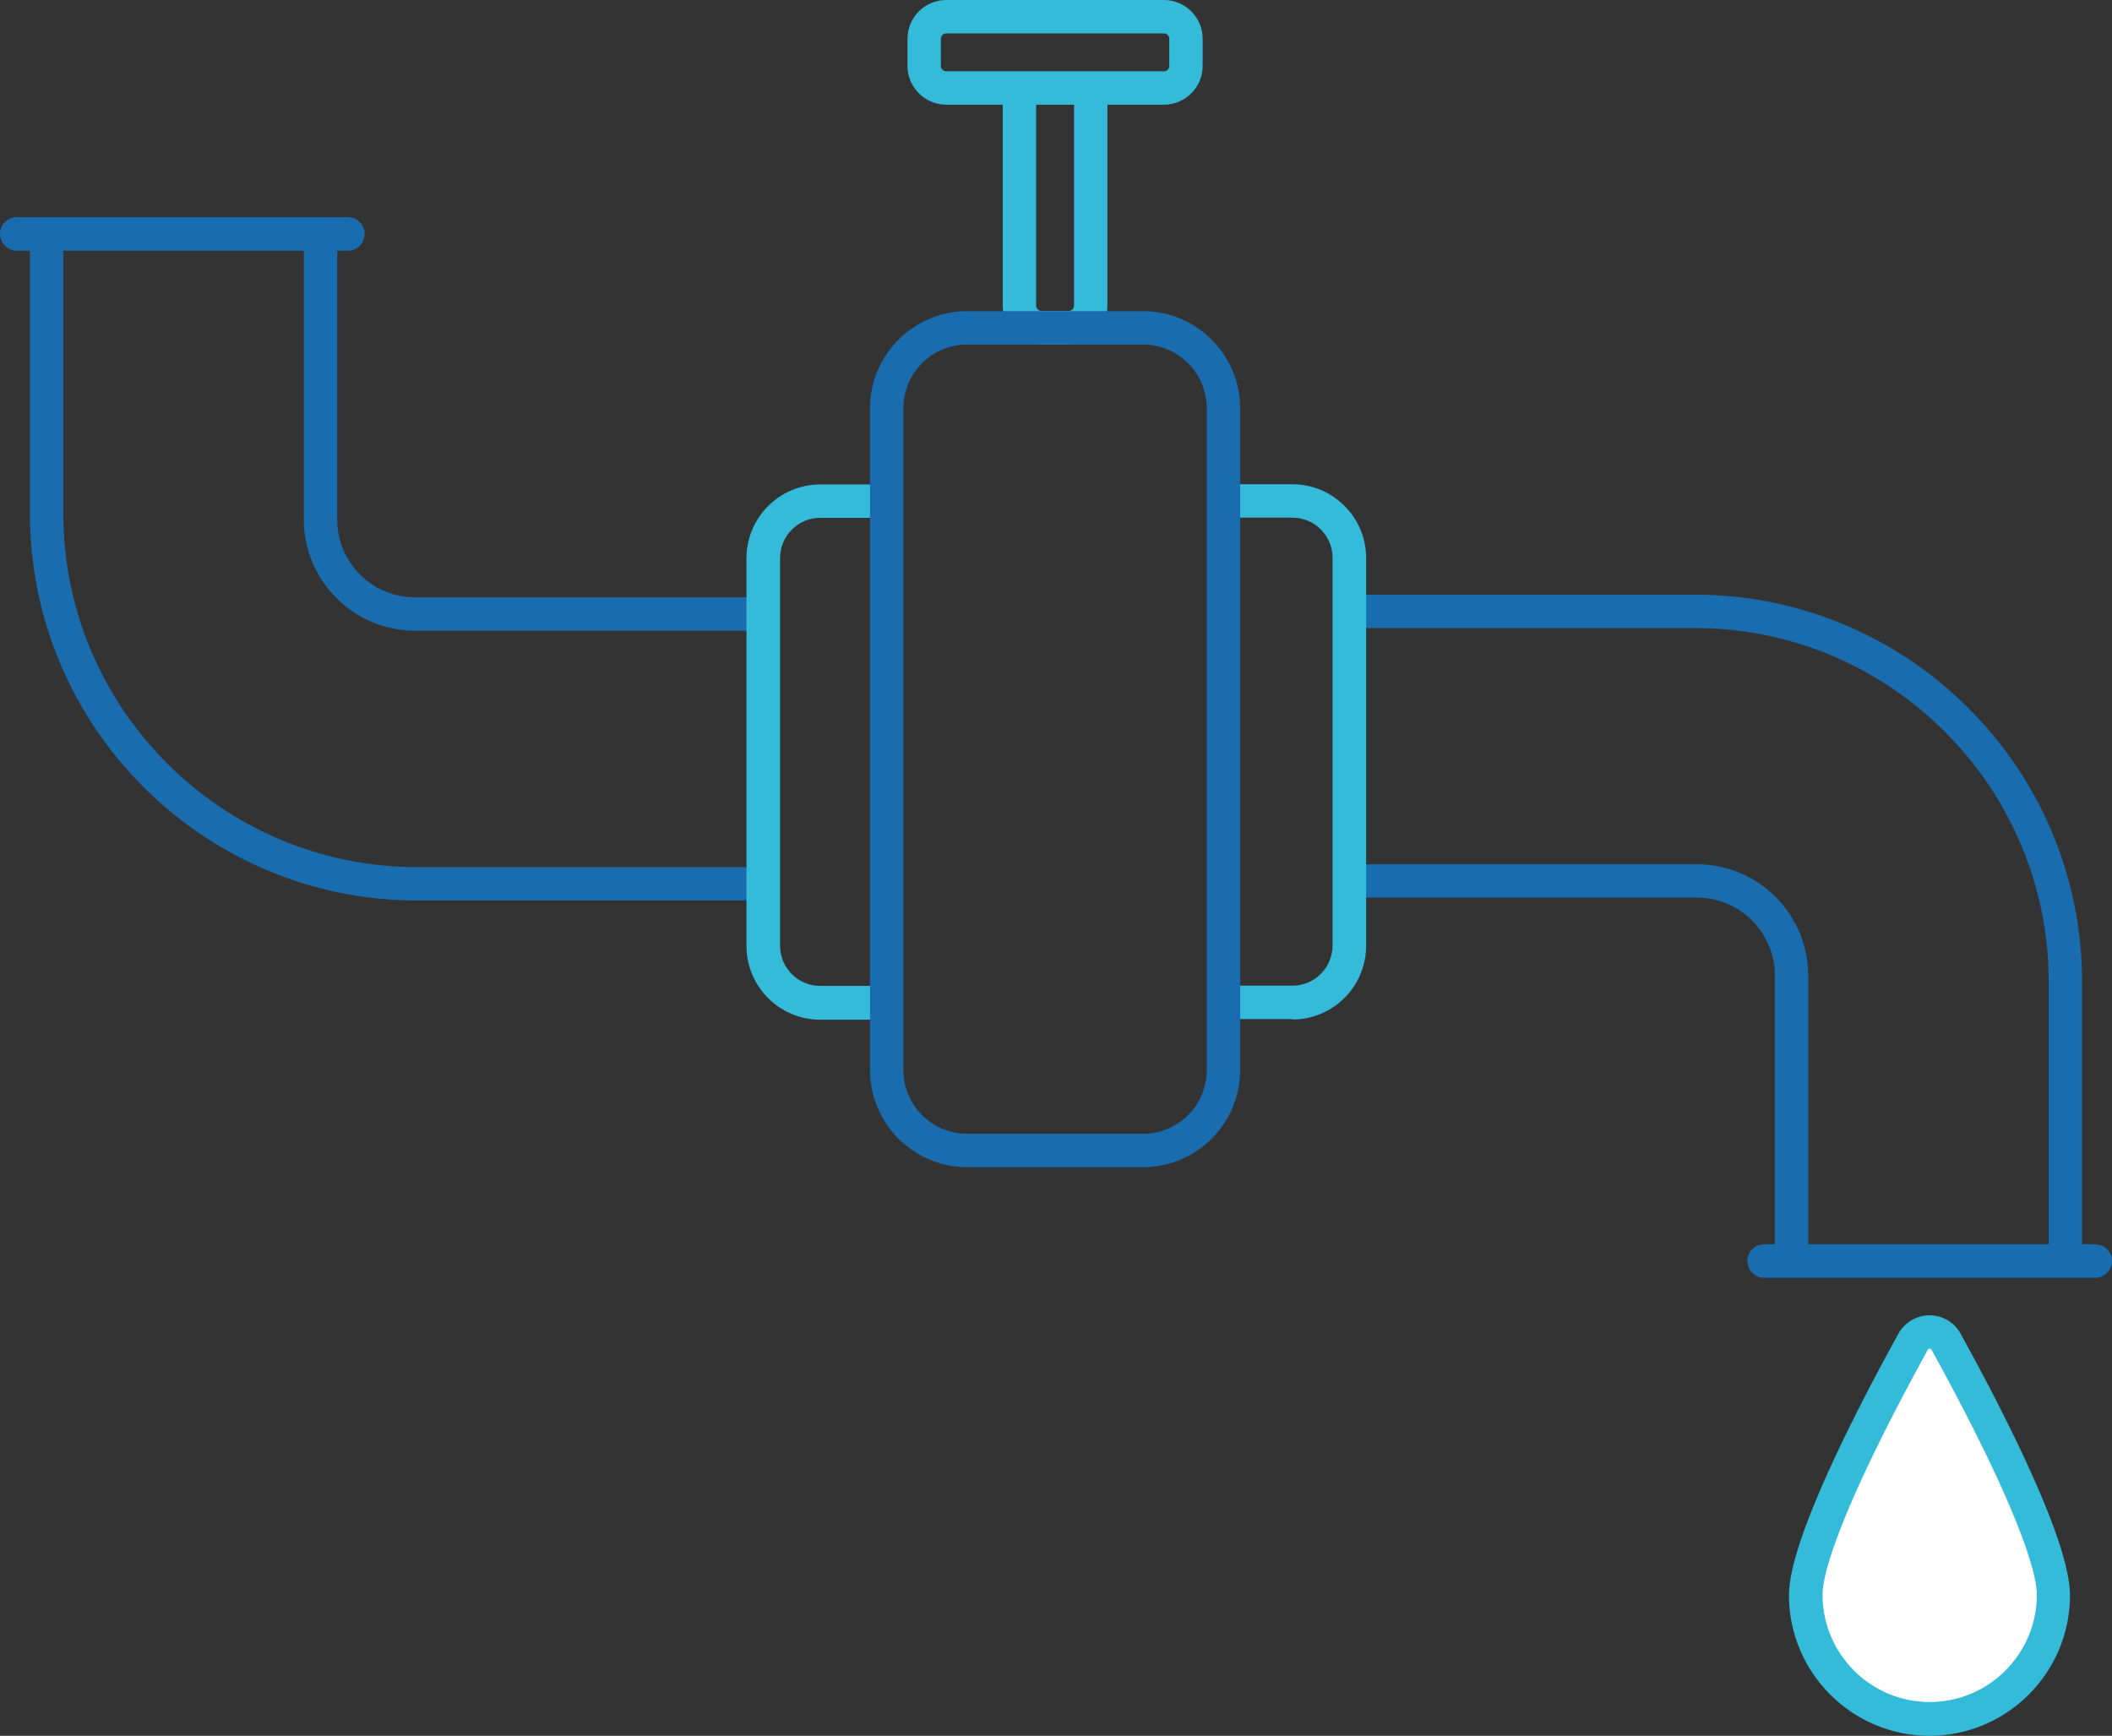
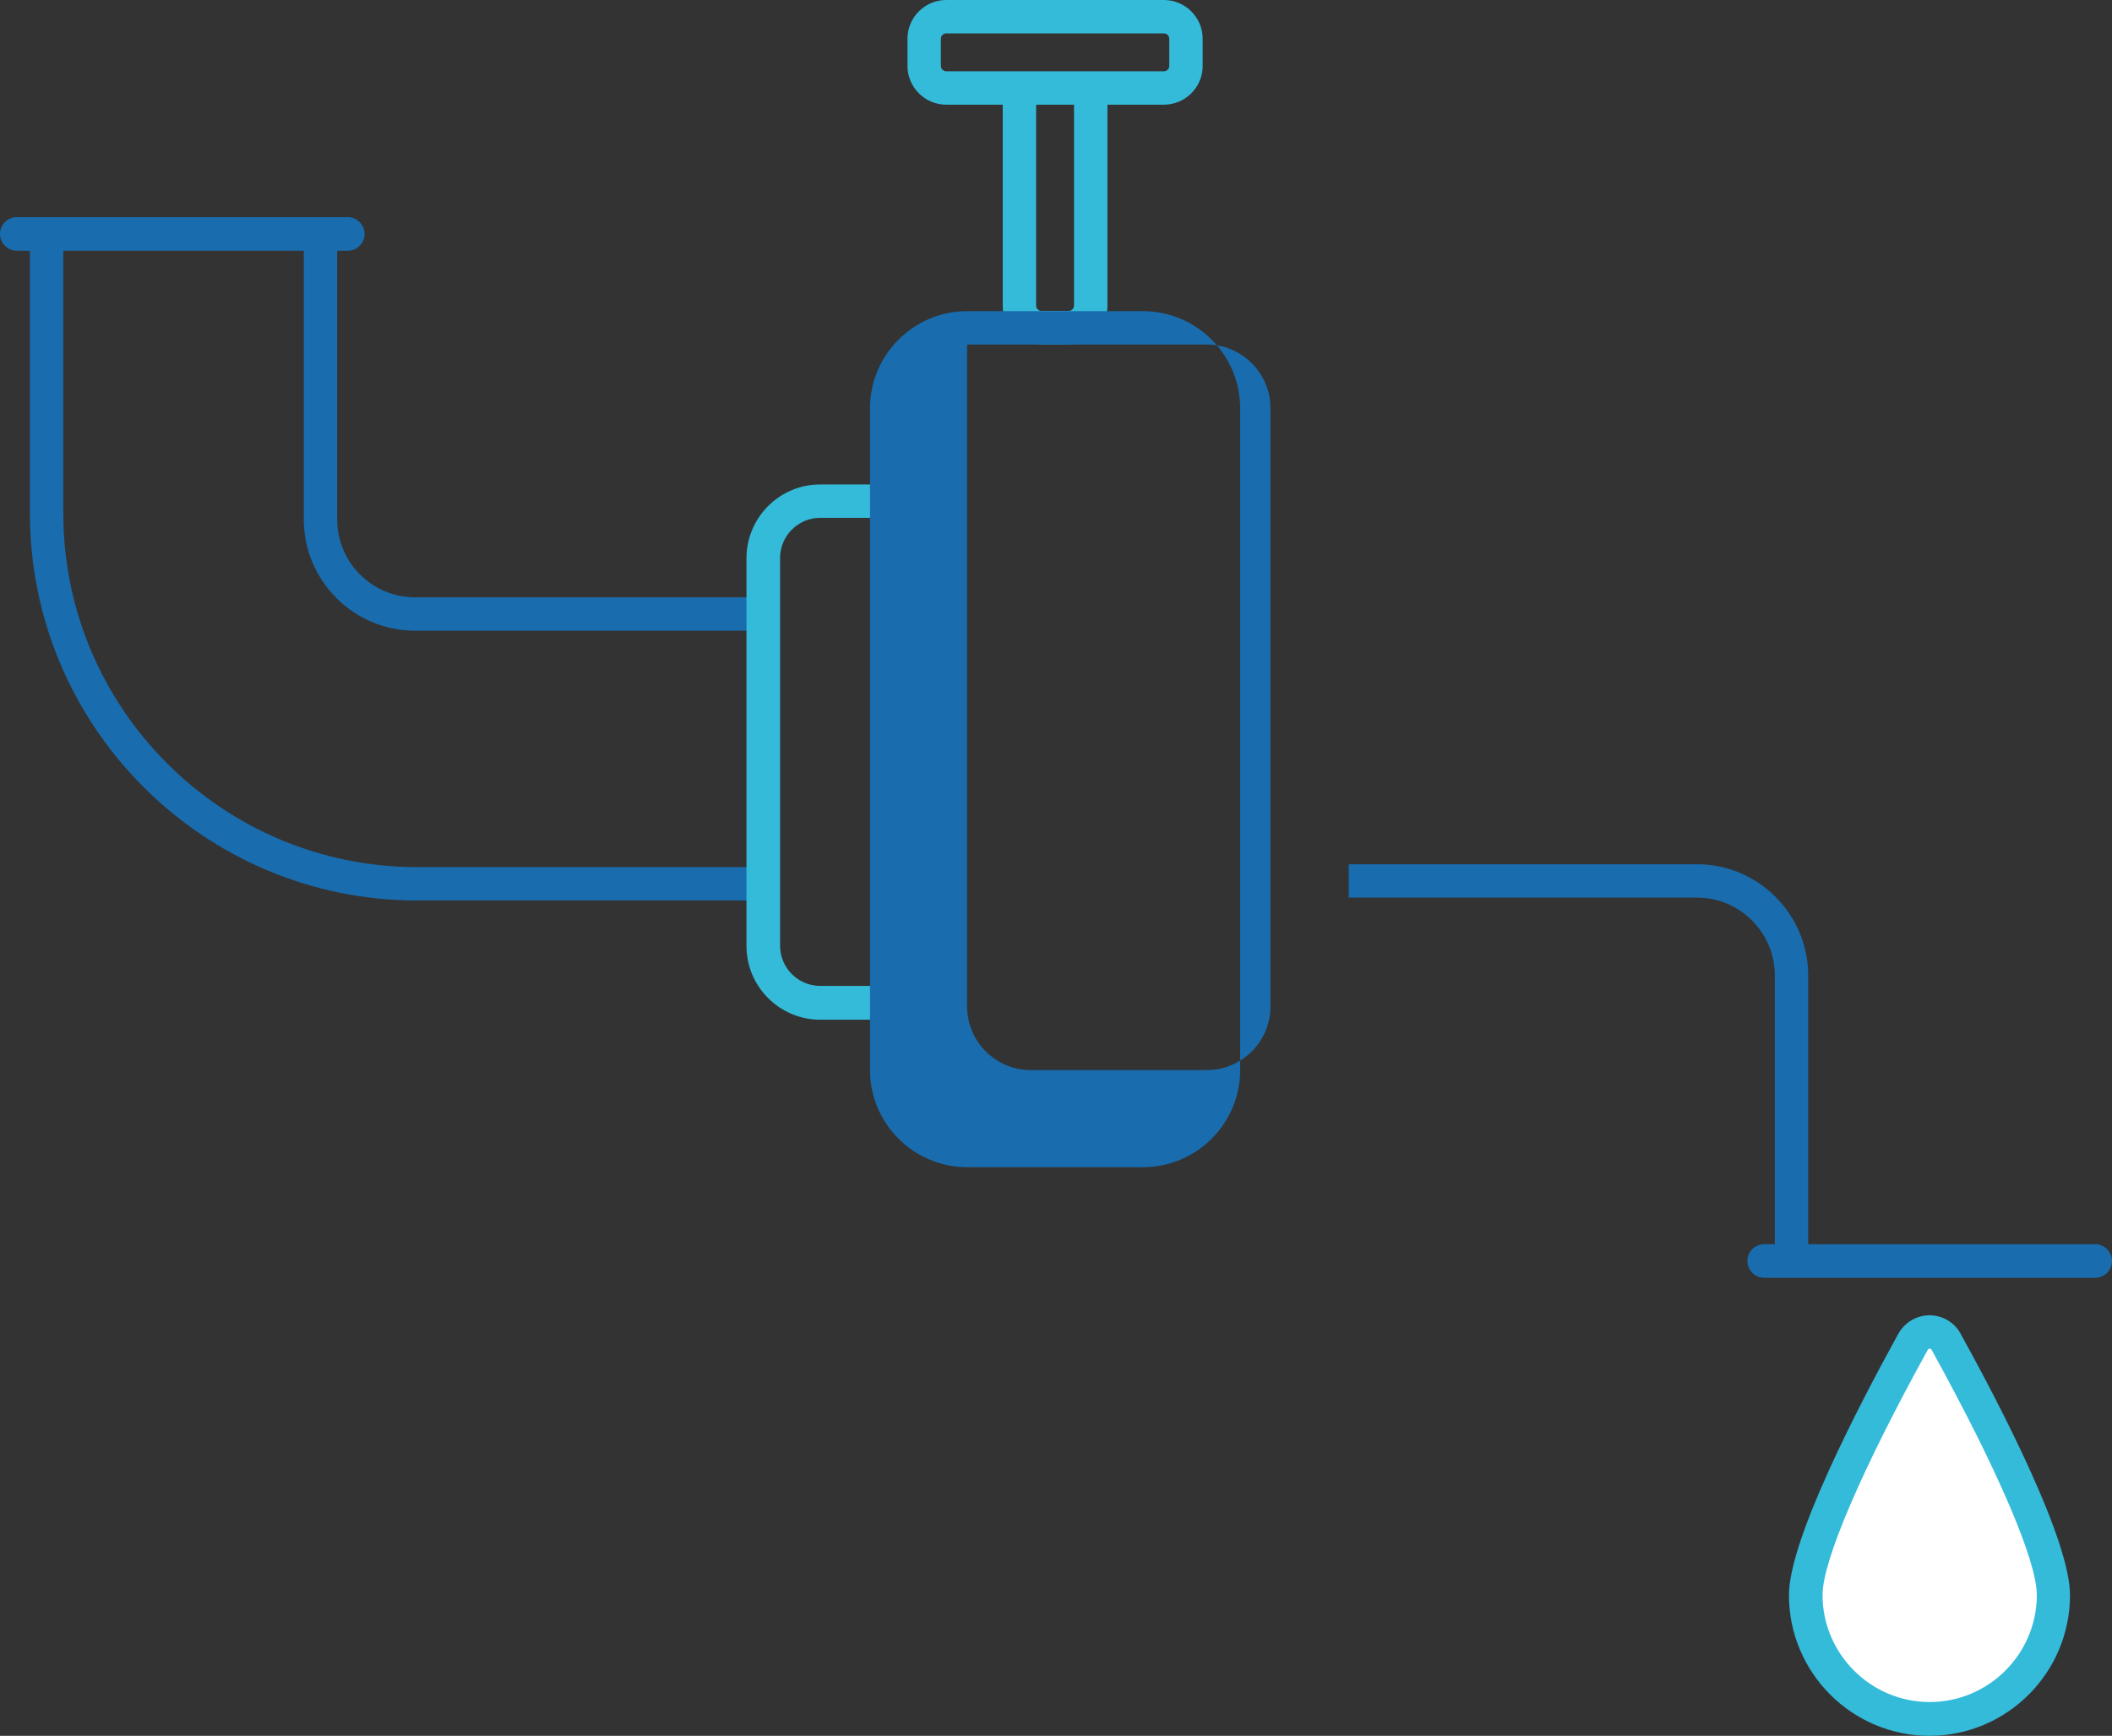
<svg xmlns="http://www.w3.org/2000/svg" id="Laag_2" viewBox="0 0 103.1 84.74">
  <rect x="0" y="0" width="103.1" height="84.74" fill="#333333" stroke="none" />
  <defs>
    <style>
      .cls-1 {
        fill: #34bbda;
      }

      .cls-2 {
        fill: #196cae;
      }

      .cls-3 {
        fill: #fff;
      }
    </style>
  </defs>
  <g id="Laag_1-2" data-name="Laag_1">
    <g>
      <g>
        <path class="cls-1" d="M52.17,16.82h-1.33c-1.04,0-1.89-.85-1.89-1.89V4.29h1.63v10.63c0,.14.12.26.26.26h1.33c.14,0,.26-.12.26-.26V4.29h1.63v10.63c0,1.04-.85,1.89-1.89,1.89Z" />
        <path class="cls-1" d="M56.82,5.11h-10.63c-1.04,0-1.89-.85-1.89-1.89v-1.33c0-1.04.85-1.89,1.89-1.89h10.63c1.04,0,1.89.85,1.89,1.89v1.33c0,1.04-.85,1.89-1.89,1.89ZM46.19,1.63c-.14,0-.26.12-.26.26v1.33c0,.14.12.26.26.26h10.63c.14,0,.26-.12.26-.26v-1.33c0-.14-.12-.26-.26-.26h-10.63Z" />
      </g>
      <path class="cls-2" d="M37.26,43.96h-16.9c-10.42,0-18.9-8.48-18.9-18.9v-13.63h1.63v13.63c0,9.52,7.75,17.27,17.27,17.27h16.9v1.63Z" />
      <path class="cls-2" d="M37.26,30.79h-17c-2.99,0-5.43-2.44-5.43-5.43v-13.94h1.63v13.94c0,2.09,1.7,3.8,3.8,3.8h17v1.63Z" />
      <path class="cls-2" d="M16.97,12.24H.82c-.45,0-.82-.37-.82-.82s.37-.82.82-.82h16.16c.45,0,.82.37.82.82s-.37.82-.82.82Z" />
-       <path class="cls-2" d="M101.64,61.56h-1.63v-13.63c0-9.52-7.75-17.27-17.27-17.27h-16.9v-1.63h16.9c10.42,0,18.9,8.48,18.9,18.9v13.63Z" />
      <path class="cls-2" d="M88.27,61.56h-1.63v-13.94c0-2.09-1.7-3.8-3.8-3.8h-17v-1.63h17c2.99,0,5.43,2.44,5.43,5.43v13.94Z" />
      <path class="cls-2" d="M102.28,62.38h-16.16c-.45,0-.82-.37-.82-.82s.37-.82.82-.82h16.16c.45,0,.82.37.82.82s-.37.82-.82.82Z" />
      <g>
        <path class="cls-3" d="M100.25,77.87c0,3.34-2.71,6.05-6.05,6.05s-6.05-2.71-6.05-6.05c0-2.58,3.59-9.38,5.24-12.37.35-.64,1.26-.64,1.62,0,1.65,2.99,5.24,9.79,5.24,12.37Z" />
        <path class="cls-1" d="M94.2,84.74c-3.79,0-6.87-3.08-6.87-6.87,0-2.68,3.35-9.15,5.34-12.76.31-.55.89-.9,1.52-.9s1.22.34,1.52.9c2,3.62,5.34,10.08,5.34,12.76,0,3.79-3.08,6.87-6.87,6.87ZM94.2,65.84c-.06,0-.08.04-.09.05-3.22,5.83-5.14,10.31-5.14,11.97,0,2.88,2.35,5.23,5.23,5.23s5.23-2.35,5.23-5.23c0-1.67-1.92-6.14-5.14-11.97,0-.01-.03-.05-.09-.05Z" />
      </g>
      <path class="cls-1" d="M43.29,49.78h-3.25c-1.98,0-3.6-1.61-3.6-3.6v-18.93c0-1.98,1.61-3.6,3.6-3.6h3.25v1.63h-3.25c-1.08,0-1.96.88-1.96,1.96v18.93c0,1.08.88,1.96,1.96,1.96h3.25v1.63Z" />
-       <path class="cls-1" d="M63.09,49.75h-3.87v-1.63h3.87c1.08,0,1.96-.88,1.96-1.96v-18.93c0-1.08-.88-1.96-1.96-1.96h-3.87v-1.63h3.87c1.98,0,3.6,1.61,3.6,3.6v18.93c0,1.98-1.61,3.6-3.6,3.6Z" />
-       <path class="cls-2" d="M55.8,56.98h-8.59c-2.61,0-4.74-2.13-4.74-4.74V19.93c0-2.61,2.13-4.74,4.74-4.74h8.59c2.61,0,4.74,2.13,4.74,4.74v32.31c0,2.61-2.13,4.74-4.74,4.74ZM47.21,16.82c-1.71,0-3.11,1.39-3.11,3.11v32.31c0,1.71,1.39,3.11,3.11,3.11h8.59c1.71,0,3.11-1.39,3.11-3.11V19.93c0-1.71-1.39-3.11-3.11-3.11h-8.59Z" />
+       <path class="cls-2" d="M55.8,56.98h-8.59c-2.61,0-4.74-2.13-4.74-4.74V19.93c0-2.61,2.13-4.74,4.74-4.74h8.59c2.61,0,4.74,2.13,4.74,4.74v32.31c0,2.61-2.13,4.74-4.74,4.74ZM47.21,16.82v32.31c0,1.71,1.39,3.11,3.11,3.11h8.59c1.71,0,3.11-1.39,3.11-3.11V19.93c0-1.71-1.39-3.11-3.11-3.11h-8.59Z" />
    </g>
  </g>
</svg>